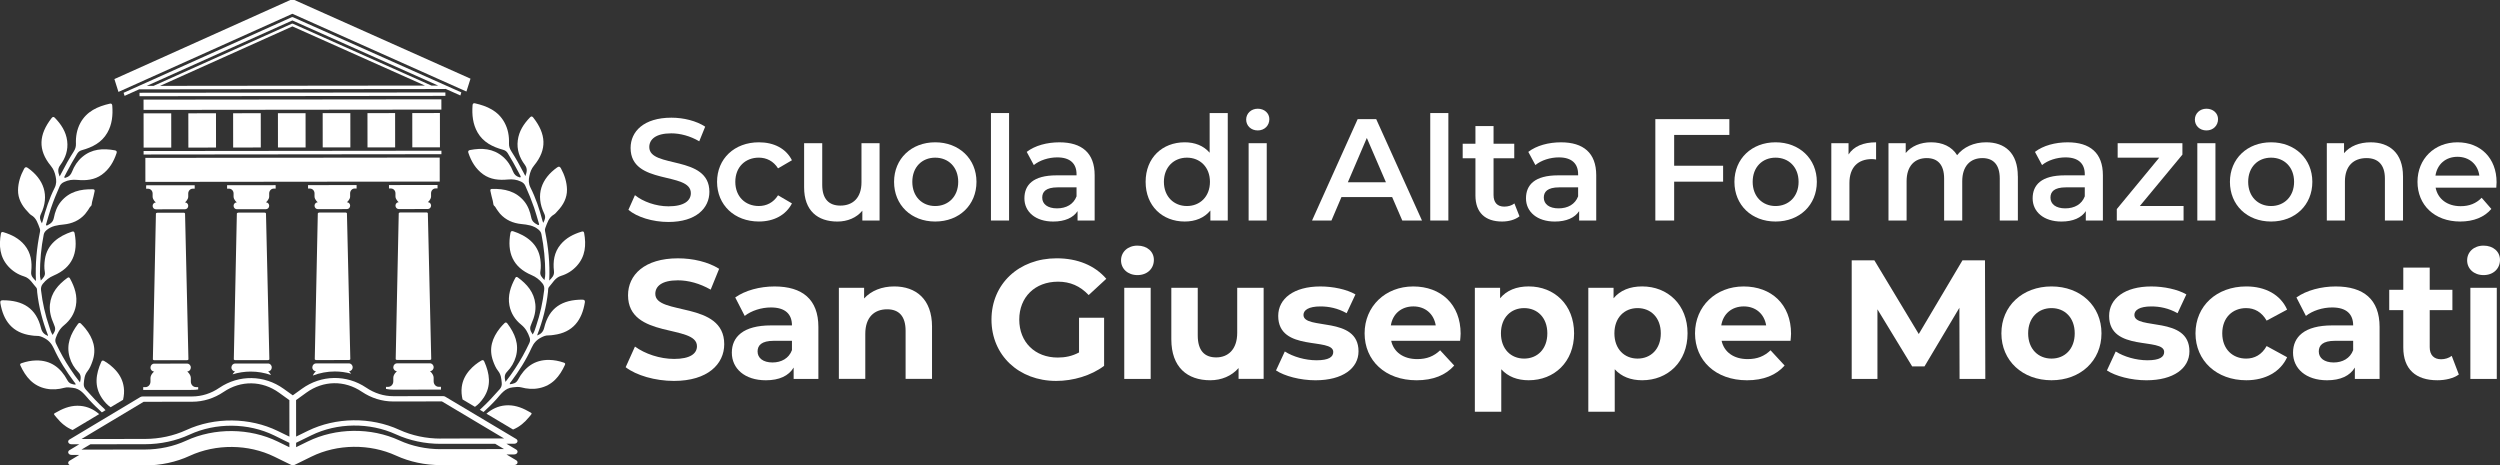
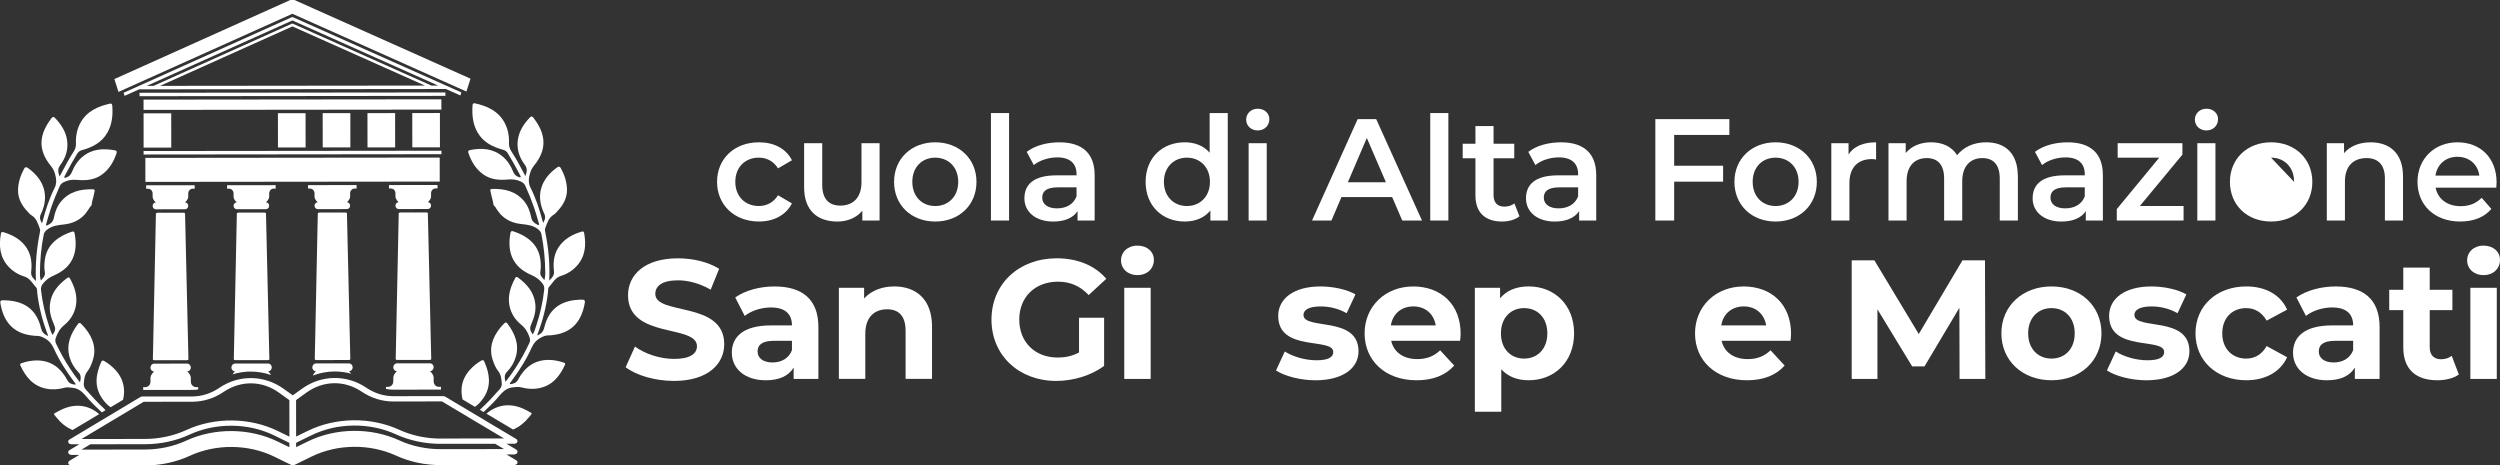
<svg xmlns="http://www.w3.org/2000/svg" id="Livello_2" data-name="Livello 2" viewBox="0 0 1272.64 236.95">
  <rect x="0" y="0" width="1272.64" height="236.95" fill="#333333" stroke="none" />
  <defs>
    <style>      .cls-1 {        fill: #fff;      }    </style>
  </defs>
  <g id="Livello_1-2" data-name="Livello 1">
    <g>
      <g>
-         <path class="cls-1" d="m319.9,106.8l3.32-7.45c4.13,3.32,10.69,5.68,17.03,5.68,8.04,0,11.43-2.88,11.43-6.71,0-11.13-30.67-3.83-30.67-23,0-8.33,6.64-15.41,20.79-15.41,6.19,0,12.68,1.62,17.18,4.57l-3.02,7.45c-4.65-2.73-9.73-4.05-14.23-4.05-7.96,0-11.21,3.1-11.21,7,0,10.99,30.6,3.83,30.6,22.78,0,8.26-6.71,15.34-20.87,15.34-8.04,0-16.07-2.51-20.35-6.19Z" />
        <path class="cls-1" d="m365.02,92.57c0-11.8,8.85-20.13,21.31-20.13,7.67,0,13.79,3.17,16.81,9.14l-7.08,4.13c-2.36-3.76-5.9-5.46-9.81-5.46-6.78,0-11.94,4.72-11.94,12.31s5.16,12.31,11.94,12.31c3.91,0,7.45-1.7,9.81-5.46l7.08,4.13c-3.02,5.9-9.14,9.22-16.81,9.22-12.46,0-21.31-8.41-21.31-20.2Z" />
        <path class="cls-1" d="m447.75,72.89v39.37h-8.77v-5.01c-2.95,3.61-7.59,5.53-12.68,5.53-10.1,0-16.96-5.53-16.96-17.4v-22.49h9.22v21.23c0,7.15,3.39,10.54,9.22,10.54,6.41,0,10.76-3.98,10.76-11.87v-19.91h9.22Z" />
        <path class="cls-1" d="m455.13,92.57c0-11.8,8.85-20.13,20.94-20.13s21.01,8.33,21.01,20.13-8.77,20.2-21.01,20.2-20.94-8.41-20.94-20.2Zm32.66,0c0-7.52-5.01-12.31-11.72-12.31s-11.65,4.79-11.65,12.31,5.01,12.31,11.65,12.31,11.72-4.79,11.72-12.31Z" />
        <path class="cls-1" d="m504.45,57.55h9.22v54.71h-9.22v-54.71Z" />
        <path class="cls-1" d="m557.24,89.18v23.08h-8.7v-4.79c-2.21,3.39-6.49,5.31-12.39,5.31-9,0-14.67-4.94-14.67-11.8s4.42-11.72,16.37-11.72h10.17v-.59c0-5.38-3.24-8.55-9.81-8.55-4.42,0-8.99,1.48-11.94,3.91l-3.61-6.71c4.2-3.24,10.32-4.87,16.66-4.87,11.35,0,17.92,5.38,17.92,16.74Zm-9.22,10.76v-4.57h-9.51c-6.27,0-7.96,2.36-7.96,5.24,0,3.32,2.8,5.46,7.52,5.46s8.41-2.06,9.95-6.12Z" />
        <path class="cls-1" d="m625,57.55v54.71h-8.85v-5.09c-3.1,3.76-7.67,5.6-13.05,5.6-11.43,0-19.91-7.96-19.91-20.2s8.48-20.13,19.91-20.13c5.09,0,9.58,1.7,12.68,5.31v-20.2h9.22Zm-9.07,35.02c0-7.52-5.09-12.31-11.72-12.31s-11.72,4.79-11.72,12.31,5.09,12.31,11.72,12.31,11.72-4.79,11.72-12.31Z" />
        <path class="cls-1" d="m634.37,60.87c0-3.1,2.51-5.53,5.9-5.53s5.9,2.29,5.9,5.31c0,3.24-2.43,5.75-5.9,5.75s-5.9-2.43-5.9-5.53Zm1.25,12.02h9.22v39.37h-9.22v-39.37Z" />
        <path class="cls-1" d="m708.69,100.31h-25.81l-5.09,11.94h-9.88l23.22-51.61h9.44l23.3,51.61h-10.03l-5.16-11.94Zm-3.17-7.52l-9.73-22.56-9.66,22.56h19.39Z" />
        <path class="cls-1" d="m728.08,57.55h9.22v54.71h-9.22v-54.71Z" />
        <path class="cls-1" d="m773.5,110.12c-2.21,1.77-5.53,2.65-8.85,2.65-8.63,0-13.57-4.57-13.57-13.27v-18.95h-6.49v-7.37h6.49v-9h9.22v9h10.54v7.37h-10.54v18.73c0,3.83,1.92,5.9,5.46,5.9,1.92,0,3.76-.52,5.16-1.62l2.58,6.56Z" />
        <path class="cls-1" d="m812.57,89.18v23.08h-8.7v-4.79c-2.21,3.39-6.49,5.31-12.39,5.31-9,0-14.67-4.94-14.67-11.8s4.42-11.72,16.37-11.72h10.17v-.59c0-5.38-3.24-8.55-9.81-8.55-4.42,0-8.99,1.48-11.94,3.91l-3.61-6.71c4.2-3.24,10.32-4.87,16.66-4.87,11.35,0,17.92,5.38,17.92,16.74Zm-9.22,10.76v-4.57h-9.51c-6.27,0-7.96,2.36-7.96,5.24,0,3.32,2.8,5.46,7.52,5.46s8.41-2.06,9.95-6.12Z" />
        <path class="cls-1" d="m852.24,68.68v15.7h24.92v8.11h-24.92v19.76h-9.58v-51.61h37.68v8.04h-28.09Z" />
        <path class="cls-1" d="m882.92,92.57c0-11.8,8.85-20.13,20.94-20.13s21.01,8.33,21.01,20.13-8.77,20.2-21.01,20.2-20.94-8.41-20.94-20.2Zm32.66,0c0-7.52-5.01-12.31-11.72-12.31s-11.65,4.79-11.65,12.31,5.01,12.31,11.65,12.31,11.72-4.79,11.72-12.31Z" />
        <path class="cls-1" d="m955.03,72.44v8.77c-.81-.15-1.48-.22-2.14-.22-7,0-11.43,4.13-11.43,12.17v19.1h-9.22v-39.37h8.77v5.75c2.65-4.13,7.45-6.19,14.01-6.19Z" />
        <path class="cls-1" d="m1027.21,89.7v22.56h-9.22v-21.38c0-7-3.24-10.4-8.85-10.4-6.05,0-10.25,3.98-10.25,11.8v19.98h-9.22v-21.38c0-7-3.24-10.4-8.85-10.4-6.12,0-10.25,3.98-10.25,11.8v19.98h-9.22v-39.37h8.77v5.01c2.95-3.54,7.52-5.46,12.9-5.46,5.75,0,10.54,2.14,13.27,6.56,3.17-4.06,8.48-6.56,14.75-6.56,9.51,0,16.15,5.38,16.15,17.25Z" />
        <path class="cls-1" d="m1070.49,89.18v23.08h-8.7v-4.79c-2.21,3.39-6.49,5.31-12.39,5.31-9,0-14.67-4.94-14.67-11.8s4.42-11.72,16.37-11.72h10.17v-.59c0-5.38-3.24-8.55-9.81-8.55-4.42,0-8.99,1.48-11.94,3.91l-3.61-6.71c4.2-3.24,10.32-4.87,16.66-4.87,11.35,0,17.92,5.38,17.92,16.74Zm-9.22,10.76v-4.57h-9.51c-6.27,0-7.96,2.36-7.96,5.24,0,3.32,2.8,5.46,7.52,5.46s8.41-2.06,9.95-6.12Z" />
        <path class="cls-1" d="m1111.56,104.88v7.37h-33.99v-5.82l21.6-26.17h-21.16v-7.37h32.96v5.82l-21.68,26.17h22.27Z" />
        <path class="cls-1" d="m1117.31,60.87c0-3.1,2.51-5.53,5.9-5.53s5.9,2.29,5.9,5.31c0,3.24-2.43,5.75-5.9,5.75s-5.9-2.43-5.9-5.53Zm1.25,12.02h9.22v39.37h-9.22v-39.37Z" />
-         <path class="cls-1" d="m1135.16,92.57c0-11.8,8.85-20.13,20.94-20.13s21.01,8.33,21.01,20.13-8.77,20.2-21.01,20.2-20.94-8.41-20.94-20.2Zm32.66,0c0-7.52-5.01-12.31-11.72-12.31s-11.65,4.79-11.65,12.31,5.01,12.31,11.65,12.31,11.72-4.79,11.72-12.31Z" />
+         <path class="cls-1" d="m1135.16,92.57c0-11.8,8.85-20.13,20.94-20.13s21.01,8.33,21.01,20.13-8.77,20.2-21.01,20.2-20.94-8.41-20.94-20.2Zm32.66,0c0-7.52-5.01-12.31-11.72-12.31Z" />
        <path class="cls-1" d="m1223.27,89.7v22.56h-9.22v-21.38c0-7-3.47-10.4-9.36-10.4-6.56,0-10.99,3.98-10.99,11.87v19.91h-9.22v-39.37h8.77v5.09c3.02-3.61,7.82-5.53,13.57-5.53,9.44,0,16.44,5.38,16.44,17.25Z" />
        <path class="cls-1" d="m1270.75,95.52h-30.89c1.11,5.75,5.9,9.44,12.75,9.44,4.42,0,7.89-1.4,10.69-4.28l4.94,5.68c-3.54,4.2-9.07,6.41-15.85,6.41-13.2,0-21.75-8.48-21.75-20.2s8.63-20.13,20.35-20.13,19.91,8.04,19.91,20.35c0,.74-.07,1.84-.15,2.73Zm-30.97-6.12h22.34c-.74-5.68-5.09-9.58-11.13-9.58s-10.32,3.83-11.21,9.58Z" />
      </g>
      <g>
        <path class="cls-1" d="m318.49,186.94l4.74-10.52c5.09,3.71,12.67,6.29,19.92,6.29,8.28,0,11.64-2.76,11.64-6.47,0-11.29-35.09-3.54-35.09-25.95,0-10.26,8.28-18.79,25.43-18.79,7.59,0,15.35,1.81,20.95,5.34l-4.31,10.6c-5.6-3.19-11.38-4.74-16.72-4.74-8.28,0-11.47,3.1-11.47,6.9,0,11.12,35.09,3.45,35.09,25.6,0,10.09-8.36,18.71-25.61,18.71-9.57,0-19.23-2.84-24.57-6.98Z" />
        <path class="cls-1" d="m416.6,166.42v26.47h-12.59v-5.78c-2.5,4.22-7.33,6.47-14.14,6.47-10.86,0-17.33-6.03-17.33-14.05s5.78-13.88,19.92-13.88h10.69c0-5.78-3.45-9.14-10.69-9.14-4.91,0-10,1.64-13.36,4.31l-4.83-9.4c5.09-3.62,12.59-5.6,20-5.6,14.14,0,22.33,6.55,22.33,20.61Zm-13.45,11.81v-4.74h-9.22c-6.29,0-8.28,2.33-8.28,5.43,0,3.36,2.84,5.6,7.59,5.6,4.48,0,8.36-2.07,9.91-6.29Z" />
        <path class="cls-1" d="m474.45,166.33v26.55h-13.45v-24.48c0-7.5-3.45-10.95-9.4-10.95-6.47,0-11.12,3.97-11.12,12.5v22.93h-13.45v-46.38h12.85v5.43c3.62-3.97,9.05-6.12,15.35-6.12,10.95,0,19.23,6.38,19.23,20.52Z" />
        <path class="cls-1" d="m549.29,161.76h12.76v24.48c-6.64,5-15.78,7.67-24.4,7.67-18.97,0-32.93-13.02-32.93-31.21s13.97-31.21,33.19-31.21c10.6,0,19.4,3.62,25.26,10.43l-8.97,8.28c-4.4-4.66-9.48-6.81-15.6-6.81-11.73,0-19.74,7.84-19.74,19.31s8.02,19.31,19.57,19.31c3.79,0,7.33-.69,10.86-2.59v-17.67Z" />
        <path class="cls-1" d="m570.67,132.54c0-4.22,3.36-7.5,8.36-7.5s8.36,3.1,8.36,7.24c0,4.48-3.36,7.76-8.36,7.76s-8.36-3.28-8.36-7.5Zm1.64,13.97h13.45v46.38h-13.45v-46.38Z" />
-         <path class="cls-1" d="m643.26,146.5v46.38h-12.76v-5.52c-3.53,4.05-8.71,6.21-14.4,6.21-11.64,0-19.83-6.55-19.83-20.86v-26.21h13.45v24.23c0,7.76,3.45,11.21,9.4,11.21s10.69-3.97,10.69-12.5v-22.93h13.45Z" />
        <path class="cls-1" d="m649.56,188.58l4.48-9.66c4.14,2.67,10.43,4.48,16.12,4.48,6.21,0,8.54-1.64,8.54-4.22,0-7.59-28.02.17-28.02-18.36,0-8.79,7.93-15,21.47-15,6.38,0,13.45,1.47,17.85,4.05l-4.48,9.57c-4.57-2.59-9.14-3.45-13.36-3.45-6.03,0-8.62,1.9-8.62,4.31,0,7.93,28.02.26,28.02,18.54,0,8.62-8.02,14.74-21.9,14.74-7.84,0-15.78-2.16-20.09-5Z" />
        <path class="cls-1" d="m743.28,173.49h-35.09c1.29,5.78,6.21,9.31,13.28,9.31,4.91,0,8.45-1.47,11.64-4.48l7.16,7.76c-4.31,4.91-10.78,7.5-19.14,7.5-16.04,0-26.47-10.09-26.47-23.88s10.6-23.88,24.74-23.88,24.14,9.14,24.14,24.05c0,1.03-.17,2.5-.26,3.62Zm-35.26-7.85h22.85c-.95-5.86-5.34-9.66-11.38-9.66s-10.52,3.71-11.47,9.66Z" />
        <path class="cls-1" d="m801.3,169.69c0,14.57-10.09,23.88-23.1,23.88-5.78,0-10.52-1.81-13.97-5.6v21.64h-13.45v-63.11h12.85v5.34c3.36-4.05,8.36-6.04,14.57-6.04,13.02,0,23.1,9.31,23.1,23.88Zm-13.62,0c0-8.02-5.09-12.85-11.81-12.85s-11.81,4.83-11.81,12.85,5.09,12.85,11.81,12.85,11.81-4.83,11.81-12.85Z" />
-         <path class="cls-1" d="m859.06,169.69c0,14.57-10.09,23.88-23.1,23.88-5.78,0-10.52-1.81-13.97-5.6v21.64h-13.45v-63.11h12.85v5.34c3.36-4.05,8.36-6.04,14.57-6.04,13.02,0,23.1,9.31,23.1,23.88Zm-13.62,0c0-8.02-5.09-12.85-11.81-12.85s-11.81,4.83-11.81,12.85,5.09,12.85,11.81,12.85,11.81-4.83,11.81-12.85Z" />
        <path class="cls-1" d="m911.48,173.49h-35.09c1.29,5.78,6.21,9.31,13.28,9.31,4.91,0,8.45-1.47,11.64-4.48l7.16,7.76c-4.31,4.91-10.78,7.5-19.14,7.5-16.04,0-26.47-10.09-26.47-23.88s10.6-23.88,24.74-23.88,24.14,9.14,24.14,24.05c0,1.03-.17,2.5-.26,3.62Zm-35.26-7.85h22.85c-.95-5.86-5.34-9.66-11.38-9.66s-10.52,3.71-11.47,9.66Z" />
        <path class="cls-1" d="m997.53,192.89l-.09-36.21-17.76,29.83h-6.29l-17.67-29.05v35.43h-13.1v-60.35h11.55l22.59,37.5,22.24-37.5h11.47l.17,60.35h-13.1Z" />
        <path class="cls-1" d="m1018.82,169.69c0-13.97,10.78-23.88,25.52-23.88s25.43,9.92,25.43,23.88-10.69,23.88-25.43,23.88-25.52-9.91-25.52-23.88Zm37.33,0c0-8.02-5.09-12.85-11.81-12.85s-11.9,4.83-11.9,12.85,5.17,12.85,11.9,12.85,11.81-4.83,11.81-12.85Z" />
        <path class="cls-1" d="m1072.54,188.58l4.48-9.66c4.14,2.67,10.43,4.48,16.12,4.48,6.21,0,8.54-1.64,8.54-4.22,0-7.59-28.02.17-28.02-18.36,0-8.79,7.93-15,21.47-15,6.38,0,13.45,1.47,17.85,4.05l-4.48,9.57c-4.57-2.59-9.14-3.45-13.36-3.45-6.03,0-8.62,1.9-8.62,4.31,0,7.93,28.02.26,28.02,18.54,0,8.62-8.02,14.74-21.9,14.74-7.84,0-15.78-2.16-20.09-5Z" />
        <path class="cls-1" d="m1117.63,169.69c0-13.97,10.78-23.88,25.86-23.88,9.74,0,17.42,4.22,20.78,11.81l-10.43,5.6c-2.5-4.4-6.21-6.38-10.43-6.38-6.81,0-12.16,4.74-12.16,12.85s5.35,12.85,12.16,12.85c4.22,0,7.93-1.9,10.43-6.38l10.43,5.69c-3.36,7.41-11.04,11.72-20.78,11.72-15.09,0-25.86-9.91-25.86-23.88Z" />
        <path class="cls-1" d="m1211.34,166.42v26.47h-12.59v-5.78c-2.5,4.22-7.33,6.47-14.14,6.47-10.86,0-17.33-6.03-17.33-14.05s5.78-13.88,19.92-13.88h10.69c0-5.78-3.45-9.14-10.69-9.14-4.91,0-10,1.64-13.36,4.31l-4.83-9.4c5.09-3.62,12.59-5.6,20-5.6,14.14,0,22.33,6.55,22.33,20.61Zm-13.45,11.81v-4.74h-9.22c-6.29,0-8.28,2.33-8.28,5.43,0,3.36,2.84,5.6,7.59,5.6,4.48,0,8.36-2.07,9.91-6.29Z" />
        <path class="cls-1" d="m1251.69,190.64c-2.76,1.98-6.81,2.93-10.95,2.93-10.95,0-17.33-5.6-17.33-16.64v-19.05h-7.16v-10.35h7.16v-11.29h13.45v11.29h11.55v10.35h-11.55v18.88c0,3.97,2.16,6.12,5.78,6.12,1.98,0,3.97-.6,5.43-1.72l3.62,9.48Z" />
        <path class="cls-1" d="m1255.91,132.54c0-4.22,3.36-7.5,8.36-7.5s8.36,3.1,8.36,7.24c0,4.48-3.36,7.76-8.36,7.76s-8.36-3.28-8.36-7.5Zm1.64,13.97h13.45v46.38h-13.45v-46.38Z" />
      </g>
    </g>
    <g>
      <path class="cls-1" d="m263.38,230.37c.22-.55,0-1.16-.59-1.51l-4.98-2.97h3.92c.73,0,1.4-.36,1.63-.92.22-.55,0-1.16-.59-1.51l-36.15-21.55c-.31-.18-.66-.26-1.05-.26l-25.36.03c-4.81,0-9.58-1.49-13.77-4.33-10.05-6.78-22.9-6.56-32.74.55l-4.65,3.35-4.67-3.34c-9.86-7.08-22.71-7.28-32.75-.47-4.18,2.86-8.93,4.36-13.76,4.37l-25.36.03c-.37,0-.73.1-1.05.27l-36.09,21.63c-.58.35-.82.96-.58,1.51.25.55.89.91,1.64.91h3.92s-4.97,2.98-4.97,2.98c-.58.35-.82.96-.58,1.51.25.57.89.93,1.64.92h3.92s-4.97,2.98-4.97,2.98c-.58.35-.82.94-.58,1.51.25.55.89.91,1.64.91l37.33-.04c8,0,15.87-1.69,22.79-4.89,13.38-6.17,29.87-6.02,43.04.41l8.57,4.19h.04s.01,0,.03.01c.28.11.54.18.85.18s.55-.05.83-.18c0,0,.03,0,.04-.01h.03s8.57-4.21,8.57-4.21c13.16-6.46,29.65-6.64,43.04-.51,6.92,3.18,14.81,4.85,22.79,4.84l37.35-.04c.73,0,1.4-.36,1.63-.91.22-.57,0-1.16-.59-1.51l-4.98-2.97h3.92c.73,0,1.4-.36,1.63-.93m-190.29-25.87l24.78-.03c5.65,0,11.17-1.73,16.01-5.01,8.75-5.94,19.56-5.8,28.19.41l5.26,3.79.02,18.58-5.94-2.89c-14.27-6.95-32.13-7.14-46.6-.45-6.37,2.93-13.66,4.5-21.06,4.51l-32.25.04,31.59-18.92v-.04Zm-27.07,21.62l27.72-.03c8,0,15.86-1.69,22.79-4.89,13.36-6.17,29.88-6.02,43.04.41l7.76,3.79v2.23s-5.93-2.89-5.93-2.89c-14.27-6.95-32.15-7.14-46.61-.45-6.38,2.93-13.66,4.5-21.06,4.51l-32.24.04,4.53-2.69v-.03Zm178.35,2.5c-7.4,0-14.66-1.54-21.07-4.47-14.49-6.67-32.35-6.44-46.61.55l-5.93,2.9v-2.23s7.75-3.8,7.75-3.8c13.14-6.46,29.66-6.64,43.04-.51,6.93,3.18,14.81,4.85,22.8,4.84l27.72-.03,4.54,2.7-32.25.04h0Zm0-5.38c-7.4,0-14.66-1.54-21.07-4.47-14.5-6.67-32.35-6.45-46.61.54l-5.93,2.9-.02-18.58,5.26-3.8c8.61-6.22,19.4-6.38,28.17-.47,4.84,3.26,10.36,4.99,16.03,4.98l24.78-.03,31.63,18.85-32.25.04v.04Z" />
      <path class="cls-1" d="m93.39,108.28h-13.22c-.44.02-.8.22-.8.49l-1.55,74.13c0,.26.38.48.82.48l16.48-.02c.46,0,.82-.22.8-.49l-1.72-74.13c0-.25-.36-.47-.8-.47" />
      <path class="cls-1" d="m95.82,100.07v-1.58c0-1.34,1.03-2.44,2.31-2.44h.98s0-1.75,0-1.75l-24.72.03v1.75s1,0,1,0c1.28,0,2.3,1.09,2.3,2.44v1.58c0,1.64,1.65,2.96,1.65,2.96-.9,0-1.65.79-1.65,1.75s.75,1.74,1.65,1.74l14.83-.02c.92,0,1.65-.79,1.65-1.75s-.74-1.74-1.65-1.74c0,0,1.65-1.33,1.65-2.97" />
      <path class="cls-1" d="m100.88,198.26v-1.2s-1.11,0-1.11,0c-1.44,0-2.62-1.24-2.62-2.8v-1.79c0-1.87-1.86-3.38-1.86-3.38,1.04,0,1.85-.89,1.85-2s-.85-1.99-1.86-1.99l-16.81.02c-1.04,0-1.87.89-1.87,2s.85,2,1.87,1.99c0,0-1.87,1.51-1.87,3.38v1.79c0,1.55-1.16,2.8-2.61,2.8h-1.09s0,1.43,0,1.43l25-.03c1,0,2.01-.09,3.01-.23h-.03Z" />
      <path class="cls-1" d="m134.59,108.24h-13.22c-.44.02-.8.22-.8.49l-1.55,74.13c0,.26.36.48.82.48l16.48-.02c.46,0,.82-.22.8-.49l-1.72-74.13c0-.25-.36-.47-.8-.47" />
      <path class="cls-1" d="m137.03,100.03v-1.58c0-1.34,1.03-2.44,2.31-2.44h.98s0-1.75,0-1.75l-24.72.03v1.75s.98,0,.98,0c1.29,0,2.32,1.09,2.32,2.44v1.58c0,1.64,1.65,2.96,1.65,2.96-.92,0-1.65.79-1.65,1.75s.74,1.74,1.65,1.74l14.83-.02c.92,0,1.65-.79,1.65-1.75s-.74-1.74-1.65-1.74c0,0,1.65-1.33,1.65-2.97" />
      <path class="cls-1" d="m137.94,190.9c-.54-1.11-1.46-1.86-1.46-1.86,1.04,0,1.86-.89,1.86-2s-.85-2-1.86-1.99l-16.81.02c-1.04,0-1.87.89-1.87,2s.85,1.99,1.87,1.99c0,0-.75.58-1.29,1.5,2.98-.93,6.1-1.4,9.24-1.41,3.55,0,7,.6,10.31,1.75" />
      <path class="cls-1" d="m175.8,108.19h-13.22c-.44.02-.8.22-.8.49l-1.55,74.13c0,.26.36.48.82.48l16.48-.02c.46,0,.82-.22.8-.49l-1.72-74.13c0-.25-.36-.47-.8-.47" />
      <path class="cls-1" d="m178.23,99.98v-1.58c0-1.34,1.03-2.44,2.3-2.44h1s0-1.75,0-1.75l-24.72.03v1.75s.98,0,.98,0c1.29,0,2.32,1.09,2.32,2.44v1.58c0,1.64,1.65,2.96,1.65,2.96-.92,0-1.65.79-1.65,1.75s.74,1.74,1.65,1.74l14.83-.02c.9,0,1.65-.79,1.65-1.75s-.75-1.74-1.65-1.74c0,0,1.65-1.33,1.65-2.97" />
      <path class="cls-1" d="m178.78,190.24c-.53-.76-1.12-1.27-1.12-1.27,1.04,0,1.87-.89,1.87-1.99s-.85-1.99-1.87-1.99l-16.81.02c-1.03,0-1.86.89-1.86,2s.85,1.98,1.86,1.98c0,0-1.09.91-1.6,2.19,3.56-1.35,7.33-2.07,11.18-2.08,2.84,0,5.64.4,8.36,1.14" />
      <path class="cls-1" d="m217,108.14h-13.22c-.44.02-.8.22-.8.49l-1.55,74.13c0,.26.36.48.8.48l16.49-.02c.46,0,.82-.22.8-.49l-1.72-74.13c0-.25-.36-.47-.8-.47" />
      <path class="cls-1" d="m219.43,99.94v-1.58c0-1.34,1.03-2.44,2.3-2.44h1s0-1.75,0-1.75l-24.72.03v1.75s.98,0,.98,0c1.29,0,2.32,1.09,2.32,2.44v1.58c0,1.64,1.65,2.96,1.65,2.96-.92,0-1.65.79-1.65,1.75s.74,1.74,1.65,1.74l14.83-.02c.9,0,1.65-.79,1.65-1.75s-.75-1.74-1.65-1.74c0,0,1.65-1.33,1.65-2.97" />
      <path class="cls-1" d="m224.48,198.34v-1.43s-1.11,0-1.11,0c-1.46,0-2.62-1.24-2.62-2.8v-1.79c0-1.87-1.87-3.38-1.87-3.38,1.04,0,1.87-.89,1.87-2s-.85-2-1.87-1.99l-16.8.02c-1.04,0-1.87.89-1.87,2s.85,1.99,1.87,1.99c0,0-1.87,1.51-1.87,3.38v1.79c0,1.55-1.16,2.8-2.61,2.8h-1.11s0,1.07,0,1.07c1.25.23,2.5.36,3.74.36l24.28-.03h-.03Z" />
      <rect class="cls-1" x="74.01" y="80.28" width="149.84" height="12.22" transform="translate(-.1 .17) rotate(-.06)" />
      <rect class="cls-1" x="73.11" y="76.79" width="151.61" height="1.77" transform="translate(-.09 .17) rotate(-.06)" />
      <rect class="cls-1" x="73.08" y="50.62" width="151.61" height="5.23" transform="translate(-.06 .17) rotate(-.06)" />
      <rect class="cls-1" x="71.03" y="47.13" width="155.7" height="1.75" transform="translate(-.05 .17) rotate(-.06)" />
      <rect class="cls-1" x="73.1" y="57.69" width="14.07" height="17.45" transform="translate(-.07 .09) rotate(-.06)" />
-       <rect class="cls-1" x="95.88" y="57.66" width="14.08" height="17.45" transform="translate(-.07 .12) rotate(-.06)" />
-       <rect class="cls-1" x="118.68" y="57.63" width="14.07" height="17.45" transform="translate(-.07 .14) rotate(-.06)" />
      <rect class="cls-1" x="141.49" y="57.61" width="14.07" height="17.45" transform="translate(-.07 .17) rotate(-.06)" />
      <rect class="cls-1" x="164.27" y="57.58" width="14.08" height="17.45" transform="translate(-.07 .19) rotate(-.06)" />
      <rect class="cls-1" x="187.07" y="57.56" width="14.07" height="17.45" transform="translate(-.07 .22) rotate(-.06)" />
      <rect class="cls-1" x="209.88" y="57.53" width="14.07" height="17.45" transform="translate(-.07 .24) rotate(-.06)" />
      <path class="cls-1" d="m226.73,45.2l7.63,3.4.48-1.57L149.09,8.73h-.5S62.92,47.23,62.92,47.23l.5,1.57,7.6-3.42v.1s155.7-.17,155.7-.17v-.1Zm-145.27-1.49l67.39-30.27,67.46,30.12-134.84.15Zm138.15-.15l-70.57-31.52h-.41s-70.49,31.68-70.49,31.68h-3.45S148.84,10.41,148.84,10.41l74.21,33.15h-3.44Z" />
      <polygon class="cls-1" points="148.84 7.01 237.44 46.59 239.51 40.05 149.87 0 147.79 0 58.23 40.25 60.3 46.79 148.84 7.01" />
      <path class="cls-1" d="m269.36,212.29c1.83-2.23,1.72-1.69-.6-3.02-3.56-2.03-7.46-3.26-11.56-2.9-3.73.34-6.87,1.89-9.57,4.22l13.55,8.06c3.19-1.28,5.87-3.55,8.18-6.37" />
      <path class="cls-1" d="m246.19,202.5c4.05-6.1,3.06-12.3.32-18.51-.4-.89-.93-.76-1.61-.37-2.19,1.29-4.14,2.87-5.8,4.76-2.17,2.45-3.61,5.28-4.04,8.61-.27,2.19-.08,4.3.41,6.35l6.31,3.76c1.74-1.17,3.2-2.82,4.4-4.61h0Z" />
      <path class="cls-1" d="m296.51,152.53c-10.28.01-17.01,4.08-19.47,14.26-.5,2.13-1.66,3.22-3.53,3.98.01-.18,0-.33.04-.44,2.74-7.04,4.61-14.29,5.42-21.83.08-.79-.02-1.83.43-2.31,1.91-2.08,3.14-4.83,6.23-5.77,3.09-.93,5.82-2.67,7.98-5.05,4.42-4.86,4.85-10.66,3.75-16.77-.12-.78-.62-.87-1.25-.69-4.17,1.25-7.96,3.18-10.77,6.59-3.28,3.97-3.91,8.68-3.34,13.53.24,2.27-.99,3.32-2.41,4.8.41-8.69-.43-16.98-2.13-25.19-.12-.53-.07-1.04.12-1.54,1.01-2.58,1.69-5.32,4.39-6.88.72-.4,1.23-1.15,1.83-1.78,2.96-3.07,4.9-6.73,4.83-10.94-.07-3.77-1.23-7.43-3.09-10.82-.52-.91-1.03-1.09-1.91-.46-8.03,5.68-11.21,14.01-6.58,23.54.87,1.8.35,3.06-.52,4.69-.18-.51-.32-.82-.4-1.14-1.5-5.82-3.41-11.53-6.12-16.9-.98-1.98-.96-3.82-.53-5.84.41-1.94,1.03-3.67,2.39-5.31,6.78-8.24,6.08-16.1-.36-24.36-.47-.62-.99-.9-1.64-.22-3.24,3.34-5.7,7.09-6.29,11.81-.58,4.6.84,8.74,3.57,12.37,1.47,1.97,1.09,3.64.3,5.77-.36-.71-.64-1.21-.89-1.7-1.92-3.74-4-7.41-6.28-10.96-.79-1.25-1.22-2.48-1.17-3.98.14-3.7-.49-7.29-2.26-10.56-3.22-5.97-8.82-8.44-15.1-9.85-.85-.18-1.15.33-1.19,1.03-.35,4.85.11,9.56,2.58,13.86,2.88,4.97,7.66,7.32,12.97,8.78,1.11.3,1.82.84,2.4,1.8,1.87,3.06,3.67,6.2,5.33,9.39.38.71.75,1.41,1.12,2.13.1.2.2.46,0,.67-.21.19-.43.03-.66-.04-1.57-.44-2.54-1.4-3.15-2.95-1.13-2.9-2.81-5.5-5.21-7.53-4.92-4.17-10.66-4.49-16.69-3.34-.86.17-1.08.67-.81,1.44,1.47,4.36,3.71,8.18,7.54,10.94,3.75,2.67,8.06,3.03,12.41,2.63,2.45-.24,4.64,0,6.86,1.07,1.01.5,1.69,1.08,2.16,2.09,1.67,3.65,3.17,7.4,4.49,11.19.89,2.59,1.6,5.23,2.39,7.87.08.31.31.68-.06.9-.26.17-.55-.07-.79-.21-1.55-.76-2.65-1.73-3.01-3.61-.6-2.98-1.64-5.87-3.61-8.27-4.26-5.12-10.03-6.42-16.36-6.25-.61,0-.98.29-.82,1,.39,1.7.72,3.42,1.22,5.1.24.8.22,2.06.56,2.34.86.66,1.13,1.6,1.75,2.37.49.58.86,1.25,1.36,1.8,2.9,3.25,6.67,4.86,10.9,5.27,3.1.32,6.06.68,8.6,2.75.83.68,1.36,1.34,1.57,2.38,1.32,6.57,1.93,13.19,1.97,19.87,0,1.09-.08,2.22-.42,3.52-1.24-1.39-2.43-2.37-2.07-4.38.36-2.07.24-4.24-.05-6.36-1.12-7.82-7.19-11.95-13.82-14.11-.87-.27-1.22.11-1.37.9-1.83,9.98,1.27,17.39,10.71,21.4,2.31.98,4.01,2.31,5.55,4.19.87,1.08,1.07,2.13.92,3.39-.71,6.26-2.08,12.4-4.11,18.38-.5,1.43-.84,2.95-1.75,4.28-1.53-2.33-1.63-3.24-.59-5.56,1.41-3.15,2.32-6.43,1.94-9.9-.62-6.01-4.22-10.14-8.91-13.57-.68-.5-1.04-.22-1.34.36-2.35,4.33-3.86,8.87-2.94,13.86.74,4.03,2.9,7.36,6.03,9.86,2.21,1.8,3.37,3.96,4.25,6.51.36,1.04.31,1.87-.15,2.84-2.09,4.46-4.48,8.78-7.19,12.9-1.49,2.29-3.07,4.51-4.95,6.85-.45-2.04-.74-3.62.81-5.17,2.1-2.15,3.64-4.73,4.47-7.65,1.82-6.45-.54-11.88-4.31-16.92-.49-.64-1.01-.67-1.54-.1-.75.79-1.54,1.55-2.2,2.41-3.99,5.01-5.82,10.47-3.54,16.8.64,1.78,1.39,3.57,2.56,5.04,1.49,1.84,1.65,3.93,1.85,6.1.13,1.27-.22,2.27-1.06,3.23-3.05,3.43-6.1,6.81-9.5,9.9-.19.18-.4.36-.59.54l1.89,1.14c2.23-2.07,4.44-4.16,6.48-6.44,2.37-2.64,4.33-5.74,8.45-6.12,1.44-.14,2.76-.36,4.17,0,3.02.81,6.08,1.06,9.17.43,6.75-1.35,10.5-6.02,13.18-11.88.36-.78-.17-.98-.75-1.18-2.36-.8-4.78-1.28-7.26-1.32-7.5-.13-12.54,3.76-15.9,10.08-.97,1.85-2.45,2.07-4.17,2.31-.08-.67.37-.97.64-1.33,4.04-5.4,7.67-11.07,10.43-17.21,1.09-2.45,2.62-4.13,4.97-5.31,1.16-.6,2.27-1.07,3.62-1.03.89.03,1.8-.13,2.69-.24,9.83-1.25,14.38-7.56,15.85-16.54.16-.99-.22-1.4-1.22-1.4l.07-.07Z" />
      <path class="cls-1" d="m53.25,208.26c-3.38-3.09-6.46-6.48-9.52-9.9-.86-.96-1.2-1.95-1.07-3.21.19-2.18.36-4.27,1.84-6.11,1.18-1.46,1.91-3.25,2.54-5.05,2.27-6.34.42-11.79-3.58-16.78-.68-.86-1.44-1.62-2.21-2.42-.53-.57-1.06-.54-1.54.1-3.78,5.06-6.11,10.48-4.28,16.93.82,2.94,2.38,5.51,4.48,7.65,1.55,1.56,1.26,3.14.82,5.18-1.89-2.35-3.46-4.57-4.97-6.86-2.73-4.11-5.12-8.41-7.22-12.87-.46-.97-.5-1.81-.16-2.84.87-2.54,2.05-4.73,4.24-6.52,3.11-2.53,5.26-5.86,6-9.87.92-5-.59-9.55-2.97-13.87-.32-.57-.69-.85-1.35-.36-4.68,3.43-8.29,7.56-8.89,13.59-.34,3.48.56,6.75,1.98,9.91,1.04,2.3.95,3.2-.58,5.56-.93-1.33-1.28-2.87-1.76-4.29-2.04-5.97-3.42-12.09-4.15-18.36-.15-1.28.04-2.33.91-3.41,1.52-1.87,3.22-3.23,5.54-4.2,9.43-4.02,12.52-11.43,10.65-21.43-.14-.8-.49-1.19-1.36-.9-6.62,2.2-12.69,6.33-13.79,14.14-.29,2.13-.42,4.28-.03,6.38.36,2.02-.83,3.01-2.06,4.37-.35-1.32-.43-2.41-.43-3.52.04-6.67.61-13.3,1.92-19.86.22-1.05.74-1.71,1.56-2.39,2.55-2.08,5.49-2.46,8.6-2.77,4.23-.42,8.01-2.03,10.89-5.29.5-.57.87-1.24,1.36-1.82.61-.76.88-1.69,1.74-2.37.35-.26.3-1.52.55-2.33.51-1.66.83-3.4,1.21-5.1.17-.71-.21-.98-.82-1.01-6.32-.15-12.1,1.15-16.34,6.3-1.99,2.4-3.02,5.3-3.59,8.26-.39,1.9-1.45,2.87-3,3.62-.25.13-.52.39-.79.22-.36-.24-.15-.61-.07-.9.77-2.64,1.51-5.28,2.39-7.89,1.3-3.8,2.81-7.53,4.46-11.2.47-1,1.14-1.59,2.16-2.09,2.2-1.08,4.4-1.32,6.86-1.09,4.35.4,8.66.02,12.4-2.66,3.82-2.75,6.05-6.59,7.5-10.94.28-.79.05-1.29-.8-1.45-6.03-1.11-11.77-.79-16.68,3.39-2.39,2.03-4.07,4.63-5.19,7.53-.61,1.57-1.58,2.52-3.14,2.97-.22.05-.46.22-.67.03-.19-.19-.1-.46,0-.65.36-.74.75-1.41,1.12-2.15,1.66-3.19,3.44-6.31,5.31-9.39.58-.94,1.29-1.5,2.39-1.82,5.31-1.46,10.06-3.82,12.93-8.81,2.49-4.28,2.93-9.02,2.56-13.86-.06-.69-.36-1.22-1.19-1.02-6.28,1.42-11.86,3.92-15.08,9.88-1.76,3.29-2.37,6.88-2.23,10.56.07,1.5-.36,2.73-1.16,3.98-2.27,3.56-4.34,7.22-6.25,10.98-.25.48-.53.98-.88,1.69-.79-2.12-1.18-3.81.28-5.75,2.71-3.62,4.14-7.79,3.55-12.39-.6-4.7-3.07-8.46-6.32-11.8-.65-.65-1.16-.39-1.64.24-6.42,8.28-7.1,16.14-.3,24.35,1.36,1.65,1.98,3.38,2.39,5.32.43,1.99.48,3.84-.52,5.83-2.7,5.38-4.58,11.09-6.08,16.91-.08.31-.21.61-.39,1.14-.86-1.65-1.4-2.89-.53-4.69,4.6-9.54,1.41-17.85-6.64-23.53-.89-.62-1.4-.46-1.91.47-1.85,3.38-3.01,7.06-3.07,10.81-.08,4.21,1.88,7.88,4.85,10.93.6.61,1.12,1.37,1.83,1.79,2.71,1.52,3.39,4.28,4.4,6.87.19.48.24,1,.12,1.53-1.68,8.22-2.5,16.51-2.08,25.2-1.44-1.48-2.68-2.52-2.42-4.78.55-4.85-.11-9.58-3.37-13.54-2.83-3.4-6.6-5.31-10.79-6.57-.64-.19-1.12-.08-1.25.69-1.09,6.13-.64,11.93,3.79,16.78,2.18,2.38,4.91,4.1,7.98,5.04,3.11.94,4.34,3.68,6.26,5.74.46.5.35,1.54.43,2.33.84,7.51,2.72,14.76,5.47,21.81.04.13.03.26.04.44-1.87-.76-3.04-1.84-3.55-3.97-2.46-10.15-9.2-14.19-19.49-14.2-1,0-1.38.4-1.22,1.4,1.49,8.96,6.06,15.26,15.88,16.5.89.11,1.8.26,2.69.23,1.34-.06,2.44.43,3.62,1.01,2.36,1.19,3.88,2.87,5,5.32,2.76,6.12,6.41,11.8,10.45,17.19.28.36.72.65.64,1.33-1.72-.23-3.19-.45-4.17-2.3-3.37-6.3-8.43-10.19-15.92-10.04-2.48.04-4.91.53-7.26,1.34-.58.19-1.12.39-.75,1.18,2.7,5.83,6.44,10.5,13.21,11.85,3.08.62,6.15.37,9.17-.45,1.43-.4,2.76-.16,4.17-.02,4.12.38,6.09,3.47,8.46,6.1,2.04,2.27,4.27,4.35,6.49,6.43l1.88-1.14c-.2-.18-.4-.36-.6-.54l.07.07Z" />
      <path class="cls-1" d="m40.9,206.61c-4.1-.36-7.98.88-11.54,2.92-2.33,1.33-2.41.79-.59,3.02,2.3,2.82,5,5.09,8.2,6.35l13.52-8.09c-2.7-2.34-5.85-3.88-9.58-4.2" />
      <path class="cls-1" d="m63.01,197.18c-.43-3.32-1.86-6.15-4.04-8.6-1.68-1.87-3.64-3.46-5.83-4.75-.68-.39-1.21-.5-1.59.37-2.75,6.23-3.73,12.42.37,18.52,1.2,1.78,2.65,3.42,4.4,4.59l6.32-3.78c.47-2.05.69-4.16.38-6.35h0Z" />
    </g>
  </g>
</svg>